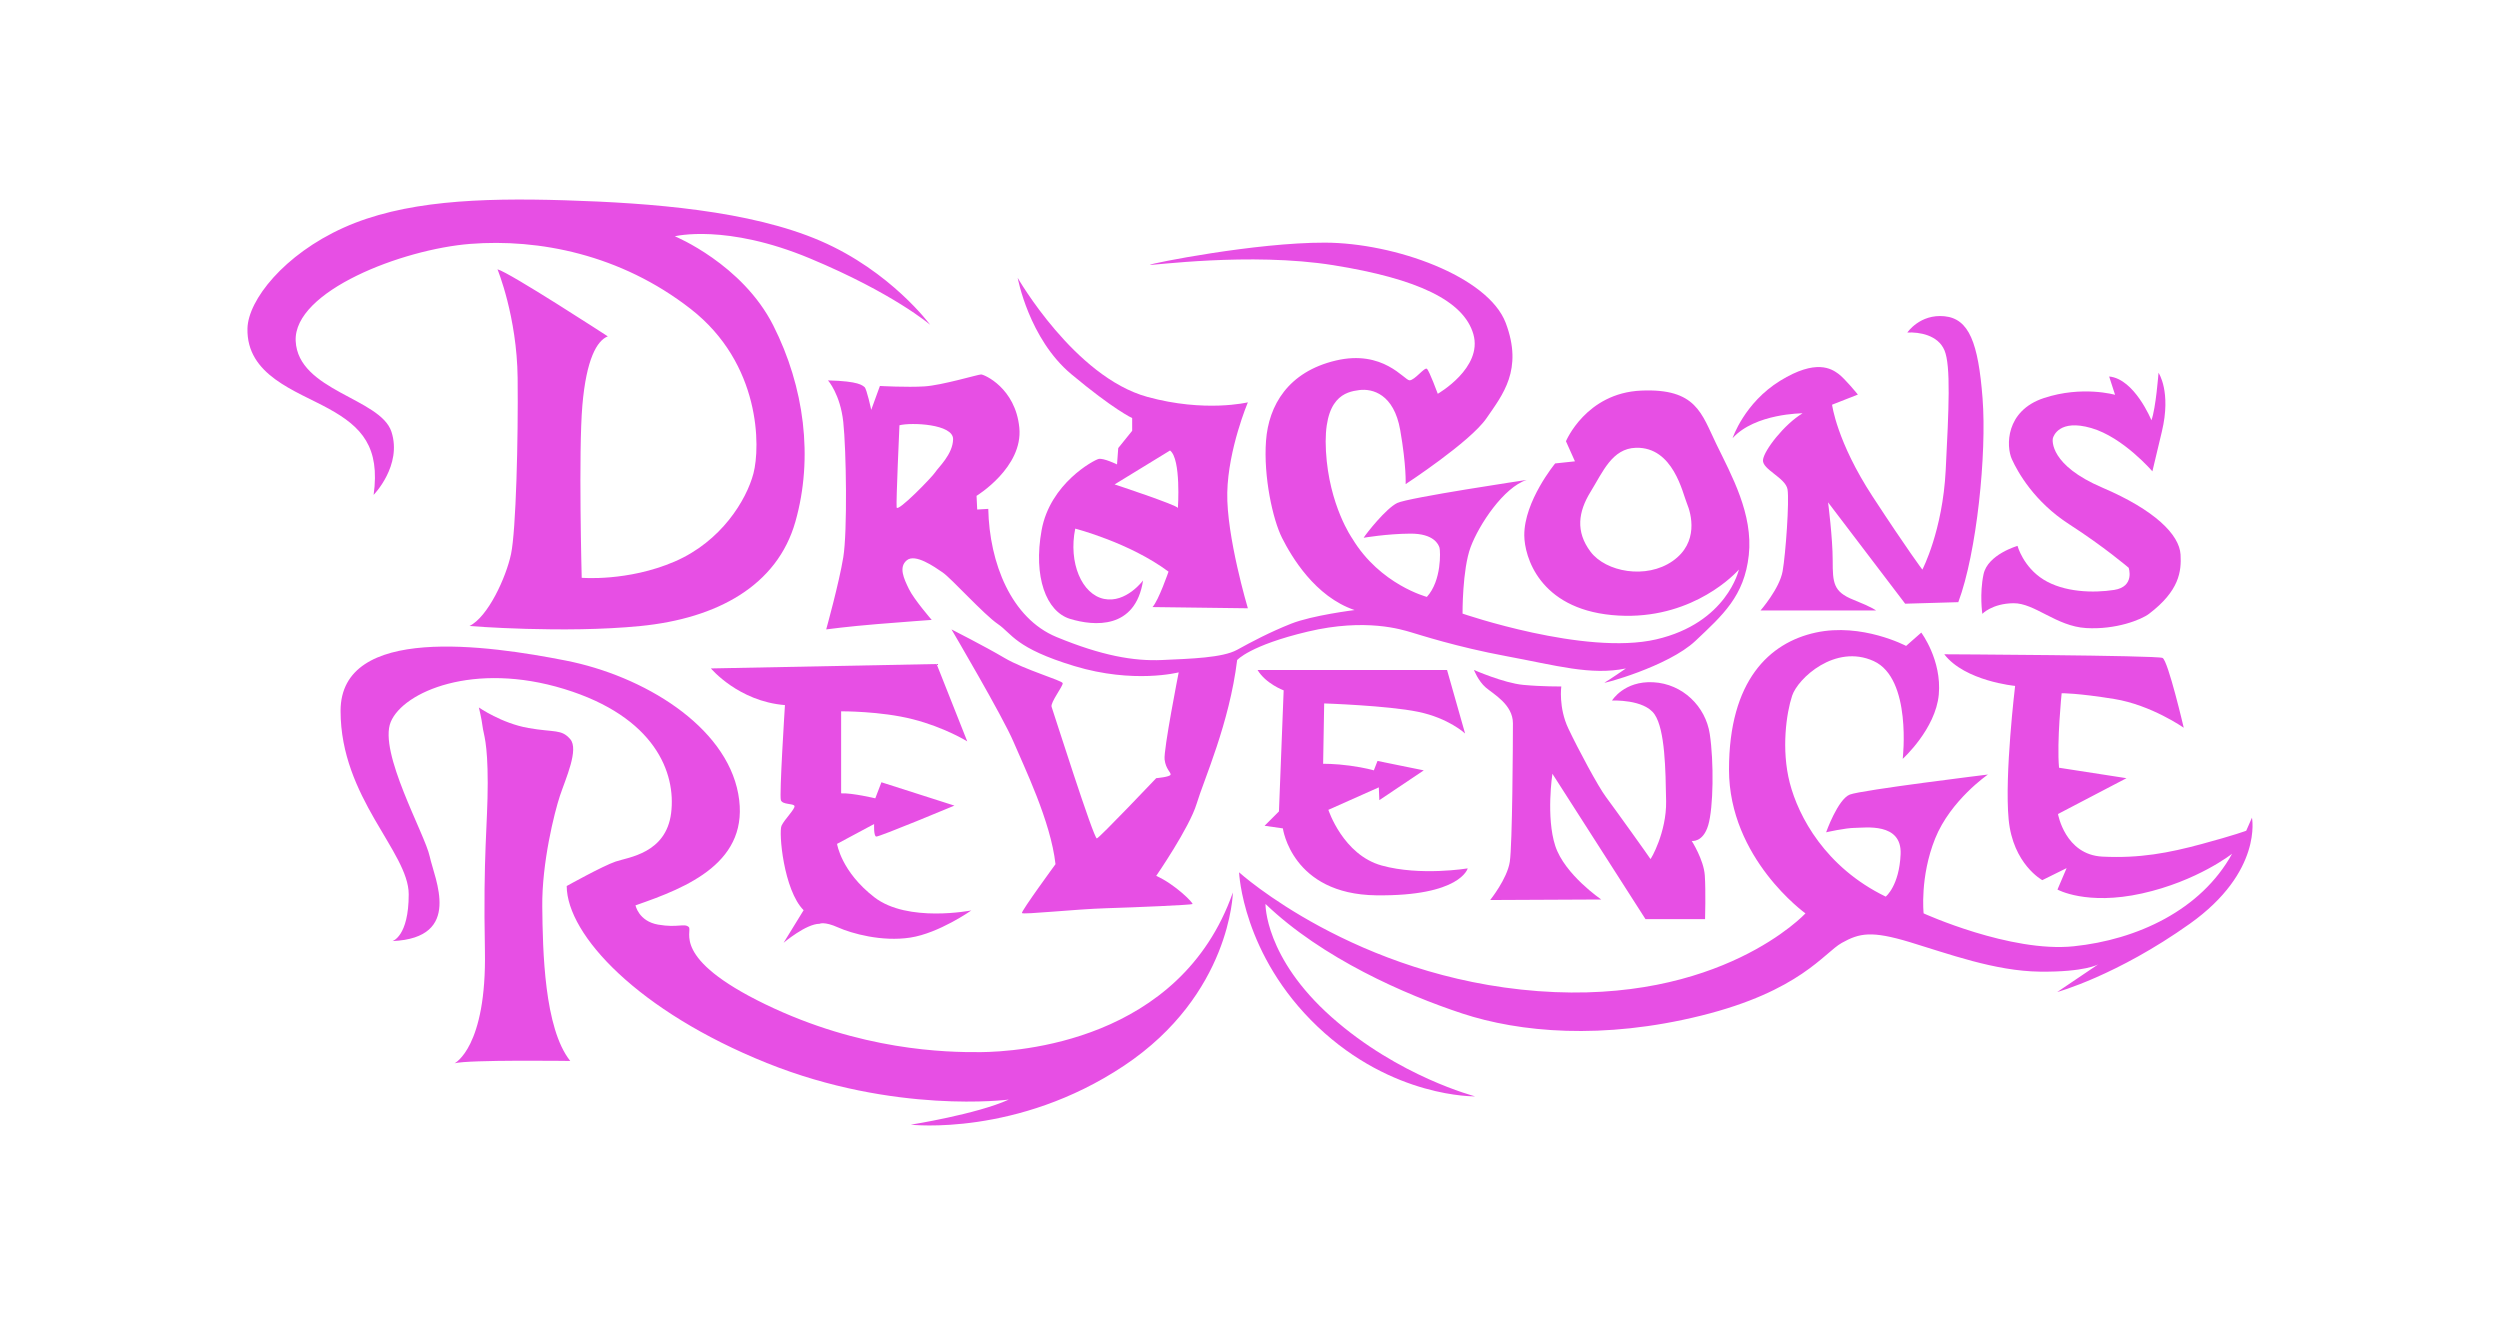
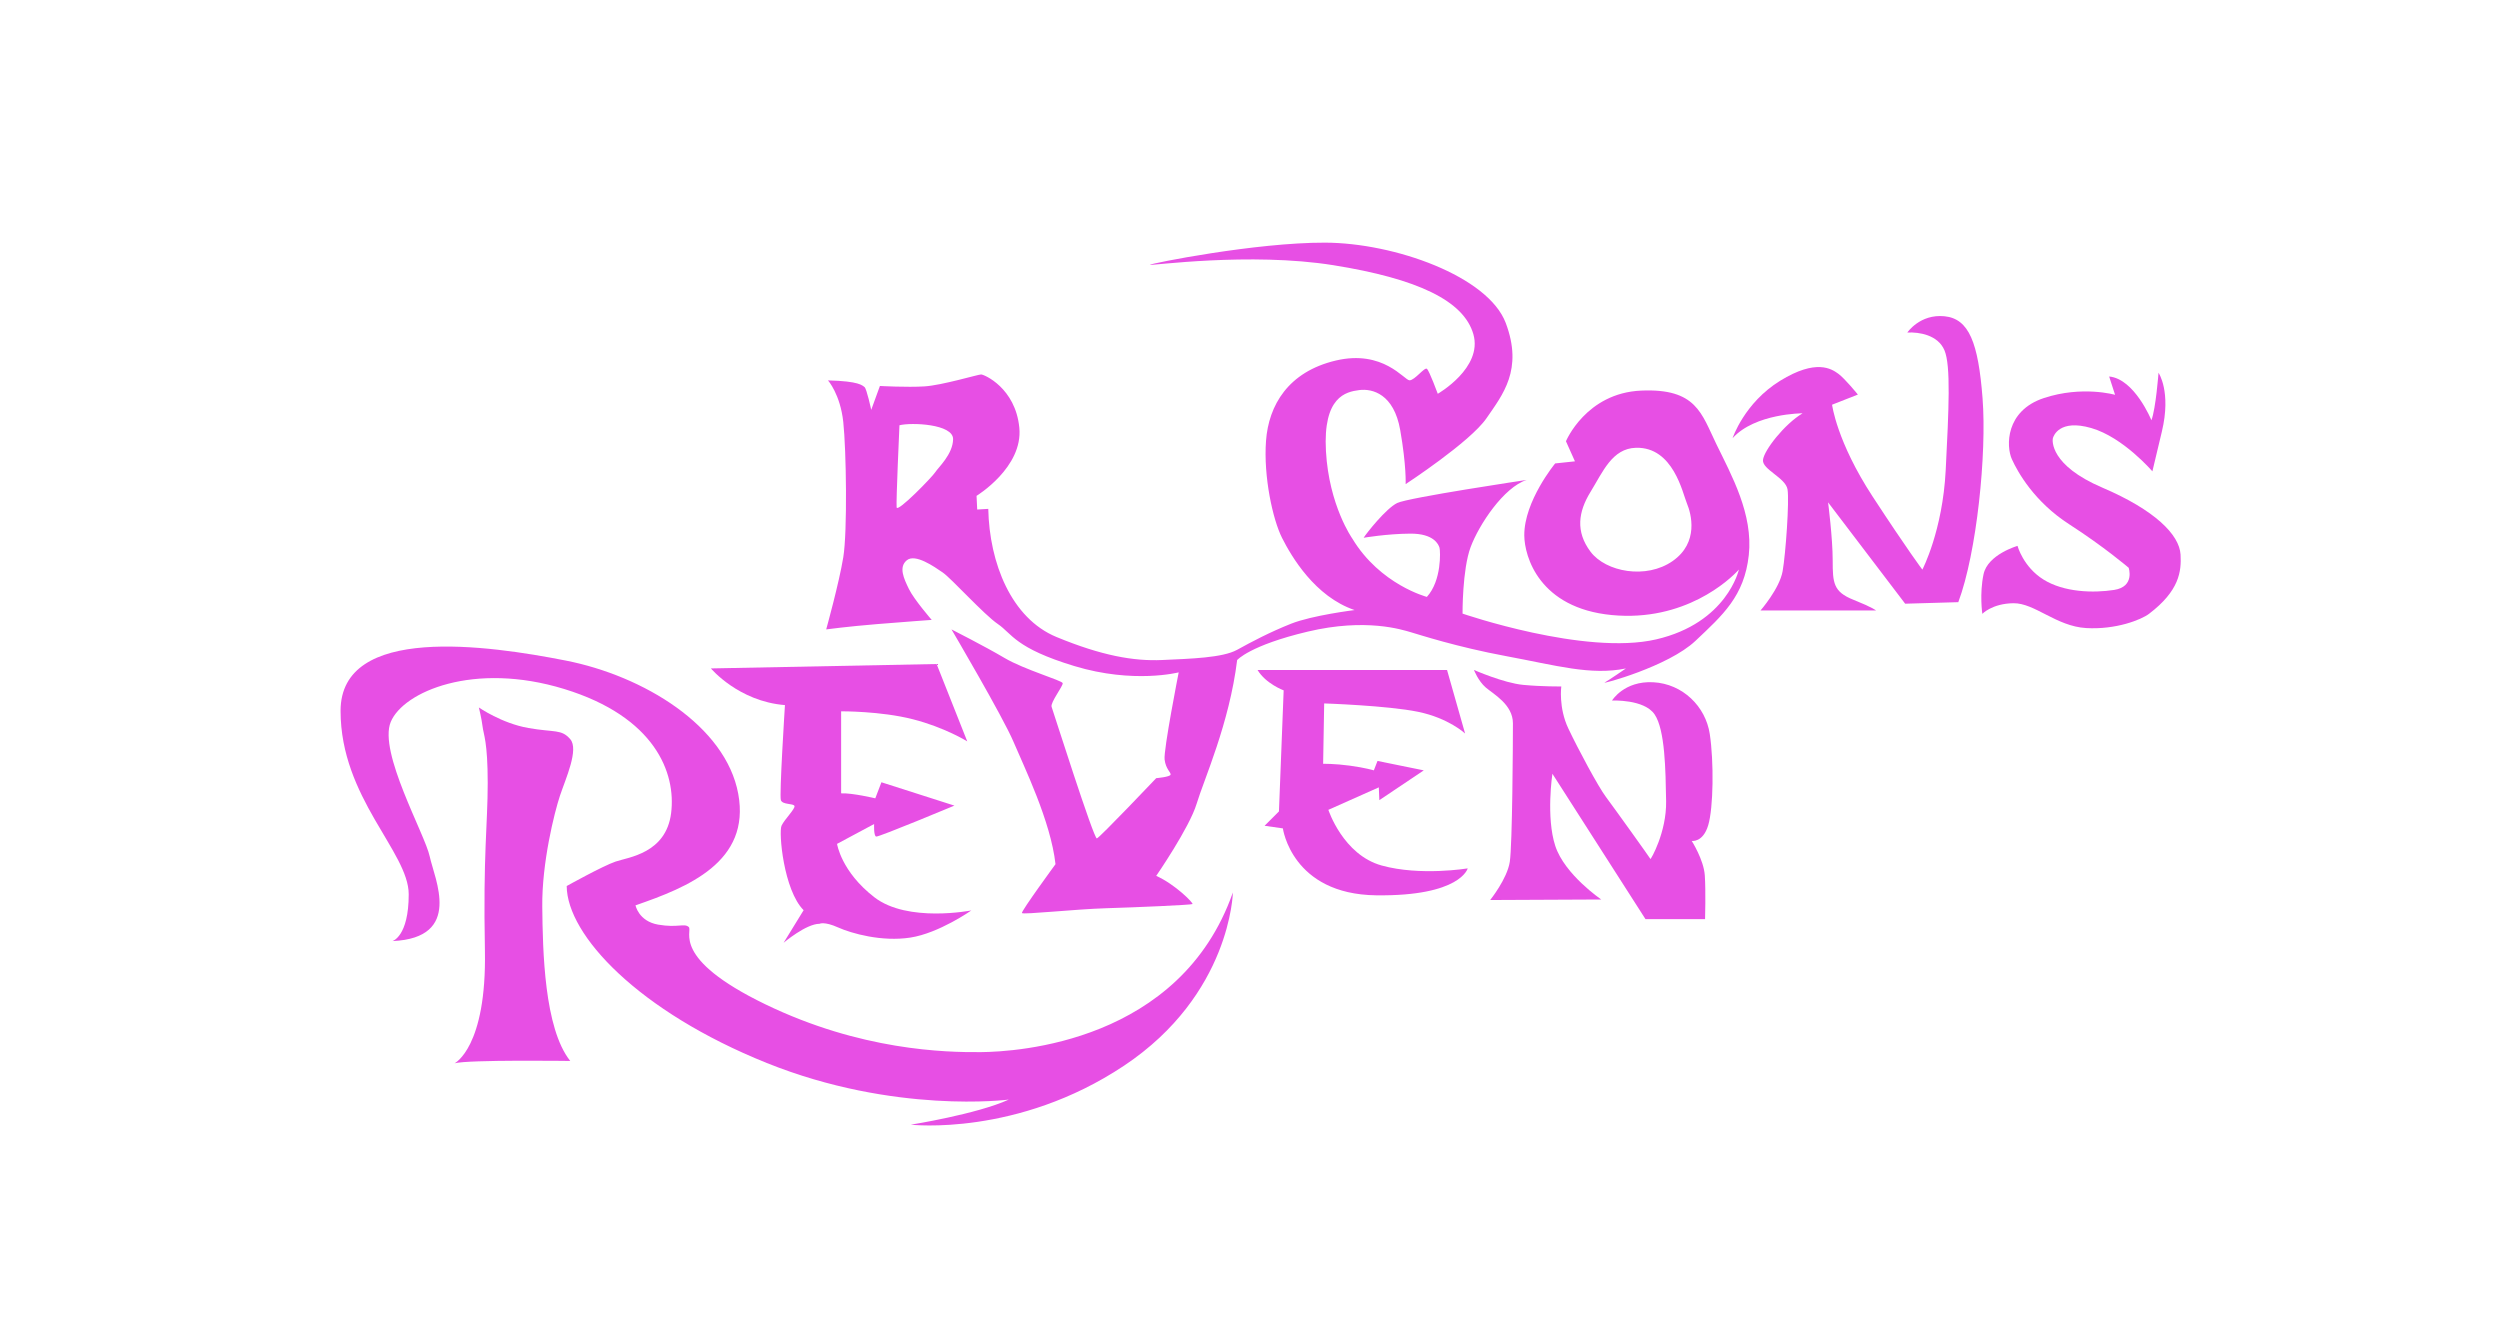
<svg xmlns="http://www.w3.org/2000/svg" id="Art" viewBox="0 0 2582.799 1368.883">
  <defs>
    <style>
      .cls-1 {
        fill: #e74fe4;
      }
    </style>
  </defs>
-   <path class="cls-1" d="M255.658,339.313c-1.127,48.44,49.818,64.15,83.94,82.917,34.122,18.767,53.231,39.582,46.406,89.059,0,0,29.686-30.369,18.426-65.173-11.26-34.805-96.566-42.311-98.954-93.836-2.389-51.524,110.214-94.86,180.506-100.319,70.292-5.46,154.914,10.578,227.595,67.221,72.68,56.643,71.998,142.631,64.832,169.928-7.166,27.298-33.098,70.292-81.552,91.106-48.453,20.815-95.883,16.72-95.883,16.72,0,0-3.412-130.347.682-178.118,4.095-47.771,15.014-66.879,26.274-71.315,0,0-101.684-66.197-113.968-69.268,0,0,20.132,48.795,20.815,112.262.682,63.467-1.706,157.644-6.824,181.871-5.118,24.227-23.885,65.173-42.994,74.386,0,0,97.589,7.848,176.753,0,79.163-7.848,141.266-41.629,160.033-107.826,18.767-66.197,9.213-139.218-22.862-202.685-32.075-63.467-101.684-92.13-101.684-92.13,0,0,52.889-13.308,139.56,22.862,86.67,36.169,124.205,68.585,124.205,68.585,0,0-40.605-55.278-113.285-86.67-72.68-31.392-175.047-39.24-264.105-41.97-89.059-2.73-167.198.682-228.618,28.321-61.42,27.639-98.613,74.727-99.295,104.073Z" />
-   <path class="cls-1" d="M1267.921,508.904c.939-45.058,21.277-93.245,21.277-93.245,0,0-44.256,10.781-103.883-5.632-75.215-20.704-133.922-122.97-133.922-122.97,0,0,11.577,62.893,55.384,99.503,43.806,36.609,62.893,45.371,62.893,45.371v13.142l-14.394,17.835-1.251,16.897s-14.081-6.884-19.087-5.632c-5.006,1.252-50.064,25.345-58.825,73.532-8.761,48.187,4.693,84.17,29.413,91.68,24.719,7.51,67.587,11.265,75.409-39.738,0,0-17.522,23.78-40.364,19.087-22.842-4.694-36.922-37.235-29.726-72.593,0,0,56.01,14.393,96.374,44.432,0,0-10.326,30.038-16.584,36.609l98.564,1.251s-22.216-74.47-21.277-119.528ZM1216.918,524.769c-1.564-3.222-65.396-24.313-65.396-24.313l57.261-35.043c11.577,8.763,8.135,59.356,8.135,59.356Z" />
  <path class="cls-1" d="M1789.962,452.686s12.056-36.486,49.177-59.329c37.121-22.843,52.984-12.374,59.964-7.297,6.98,5.076,20.305,21.574,20.305,21.574l-26.651,10.47s4.759,38.072,41.88,94.864c37.121,56.791,51.398,75.51,51.398,75.51,0,0,20.94-39.976,24.112-102.795,3.173-62.819,5.394-107.872-1.269-123.735-6.663-15.863-26.016-19.036-38.39-18.402,0,0,13.008-19.353,38.39-16.815,25.382,2.538,34.9,27.285,39.341,84.711,4.442,57.426-6.028,159.904-25.064,210.667l-54.888,1.586-79.635-104.699s4.759,36.803,4.759,59.964.635,32.361,21.257,40.61c20.623,8.249,23.478,11.104,23.478,11.104h-119.293s19.671-22.526,22.843-40.61c3.173-18.084,6.98-72.337,5.076-84.394-1.904-12.056-26.333-20.623-25.382-30.458.952-9.835,22.209-37.121,40.928-48.225,0,0-49.177,0-72.337,25.699Z" />
  <path class="cls-1" d="M2220.179,634.164c31.357-23.804,33.588-43.789,32.601-61.196-1.166-20.57-26.573-46.041-80.826-69.201-54.253-23.161-51.715-48.859-51.08-51.08.635-2.221,6.663-19.988,39.659-10.47,32.996,9.518,63.137,44.735,63.137,44.735l9.835-41.245c9.835-41.245-3.49-60.598-3.49-60.598,0,0-2.752,36.838-7.333,49.054,0,0-17.408-42.756-43.672-45.199l6.108,18.935s-33.9-9.773-73.602,3.359c-39.702,13.132-39.091,49.78-32.983,63.218,6.108,13.438,23.211,43.978,59.248,67.188,36.037,23.211,61.386,44.894,61.386,44.894,0,0,6.719,19.546-14.965,22.905-21.684,3.359-51.918,2.443-72.991-10.689-21.073-13.132-26.875-34.816-26.875-34.816,0,0-30.805,8.857-35.101,29.319-4.296,20.462-1.242,40.888-1.242,40.888,0,0,10.078-10.654,32.067-10.959,21.989-.305,44.283,23.821,75.129,25.654,30.846,1.832,56.992-8.622,64.992-14.695Z" />
  <path class="cls-1" d="M734.466,690.567s28.416,34.029,76.478,37.888c0,0-5.964,93.317-4.21,98.228s12.98,3.157,14.033,5.964-10.174,13.682-13.331,20.347c-3.157,6.665,2.105,66.655,22.803,87.353l-20.698,33.678s23.154-19.646,37.186-19.646c0,0,4.77-2.629,18.947,3.706,14.177,6.334,45.244,15.081,74.804,10.557,29.56-4.524,63.04-28.051,63.04-28.051,0,0-65.755,12.97-100.141-13.573-34.386-26.543-38.609-55.198-38.609-55.198l38.307-20.511s-.603,12.367,2.111,12.97c2.715.603,80.837-31.982,80.837-31.982l-75.407-24.12-6.334,16.59s-24.129-5.731-35.29-5.128v-84.758s40.719-.302,73.898,8.144c33.179,8.446,56.405,22.924,56.405,22.924l-31.671-79.932-233.158,4.551Z" />
  <path class="cls-1" d="M1299.163,692.159h195.81l18.636,65.63s-17.015-15.935-48.615-22.417c-31.6-6.482-96.959-8.643-96.959-8.643l-1.08,62.389s11.614-.27,27.548,1.891,24.848,4.861,24.848,4.861l3.781-9.723,47.805,9.723-45.914,30.789-.54-13.234-52.126,23.227s15.125,46.454,55.097,57.528c39.972,11.073,88.857,2.971,88.857,2.971,0,0-7.292,28.899-94.529,27.818-87.237-1.08-96.419-69.141-96.419-69.141l-18.906-2.701,14.855-14.855,4.861-125.048s-18.366-6.752-27.008-21.066Z" />
  <path class="cls-1" d="M1522.791,692.159s30.789,13.504,50.775,15.395c19.986,1.891,39.432,1.62,39.432,1.62,0,0-2.971,21.877,7.292,43.483,10.263,21.607,30.789,59.958,38.892,70.762s45.644,63.199,45.914,64.009c.27.81,16.745-27.548,16.205-59.688-.54-32.14-1.08-73.732-11.884-89.667-10.803-15.935-44.023-14.314-44.023-14.314,0,0,12.424-20.526,42.673-18.906,30.249,1.62,54.016,24.848,58.338,53.476,4.321,28.629,3.781,76.163-1.62,94.259-5.402,18.096-17.015,16.205-17.015,16.205,0,0,12.424,19.446,13.504,35.651,1.08,16.205.27,45.104.27,45.104h-61.579l-96.149-150.166s-6.752,44.834,2.971,74.543c9.723,29.709,47.534,55.367,47.534,55.367l-114.785.54s17.555-21.877,20.256-39.432c2.701-17.555,3.241-123.698,3.241-143.144s-20.256-30.249-28.089-37.001c-7.832-6.752-12.154-18.096-12.154-18.096Z" />
  <path class="cls-1" d="M405.438,972.253s16.812-4.553,16.812-48.335-70.401-99.647-70.401-189.487,152.36-67.774,232.568-52.013c80.208,15.761,165.32,67.346,178.279,137.698,12.959,70.352-52.188,96.621-106.127,115.185,0,0,3.152,16.462,23.467,19.964,20.315,3.503,26.969-1.751,31.523,2.452,4.553,4.203-19.264,32.223,79.157,79.858,98.421,47.634,185.634,49.736,222.761,49.386,37.127-.35,205.949-10.157,260.238-164.969,0,0-2.102,105.426-112.431,178.979-110.33,73.553-220.309,60.944-220.309,60.944,0,0,68.299-10.858,101.223-25.919,0,0-117.685,15.411-250.081-37.827-132.396-53.238-206.299-132.002-206.649-182.811,0,0,37.127-20.687,50.436-25.24,13.31-4.553,52.188-8.406,57.442-50.086,5.254-41.68-16.812-99.472-110.33-128.193-93.518-28.721-166.37,2.802-179.33,33.975-12.959,31.173,35.376,115.934,40.279,139.051,4.904,23.117,34.675,84.061-38.528,87.388Z" />
  <path class="cls-1" d="M494.707,730.898s23.608,16.381,51.07,21.199c27.462,4.818,34.207.964,43.361,11.563,9.154,10.599-4.818,40.952-10.599,58.296-5.781,17.344-18.79,69.377-18.308,114.666.482,45.288,1.927,125.747,28.907,159.472,0,0-105.03-1.445-119.483,2.409,0,0,33.243-16.381,31.316-116.593-1.927-100.212,2.891-130.083,2.891-172.962s-4.336-50.106-5.3-58.296-3.854-19.753-3.854-19.753Z" />
  <path class="cls-1" d="M1773.266,458.962c-15.483-31.895-20.748-57.907-77.726-55.43-56.978,2.477-77.726,52.333-77.726,52.333l9.29,20.748-20.438,2.168s-32.13,38.945-31.895,74.32c.146,22.04,15.566,75.211,90.505,82.333,74.939,7.122,121.496-36.165,131.215-47.031,0,0-12.077,55.12-85.468,72.152-73.391,17.031-200.043-26.631-200.043-26.631,0,0-.31-45.521,8.361-68.746,8.671-23.225,34.229-61.765,57.907-69.365,0,0-122.318,18.27-133.775,23.844-11.458,5.574-31.586,30.966-34.682,35.921,0,0,23.817-4.115,48.265-4.269,24.448-.154,29.215,11.378,30.137,14.607.923,3.229,2.307,33.982-13.07,50.742,0,0-48.281-12.609-77.035-60.275,0,0-24.093-34.023-27.234-90.333-3.141-56.31,20.639-61.246,34.324-63.04,13.685-1.795,35.895,4.038,42.401,41.279,6.506,37.241,5.609,55.861,5.609,55.861,0,0,66.63-43.523,83.456-67.976,16.826-24.454,38.138-50.253,19.967-98.487-18.172-48.234-114.864-82.783-186.654-83.007-71.79-.224-180.148,21.537-181.045,22.883-.897,1.346,103.198-13.461,189.794.449,86.597,13.909,134.606,36.568,144.477,71.341,9.871,34.773-36.792,61.47-36.792,61.47,0,0-8.749-23.78-11.217-25.8-2.468-2.019-12.563,11.89-17.947,11.89s-27.146-32.081-76.277-20.415c-49.131,11.666-69.322,46.215-72.014,83.007-2.692,36.792,6.955,81.212,16.601,100.282,9.647,19.069,33.876,60.573,74.931,74.482,0,0-43.747,5.384-65.732,14.134-21.986,8.749-40.606,18.62-55.637,26.921-15.031,8.301-48.01,9.198-77.398,10.544-29.389,1.346-62.592-4.487-109.255-23.78-46.663-19.294-69.322-76.501-70.444-132.363l-11.441.673-.673-14.134s48.234-29.389,44.196-70.444c-4.038-41.055-36.344-54.964-39.484-54.964s-40.382,11.217-58.554,12.339c-18.172,1.122-45.99-.449-45.99-.449l-8.974,24.678s-4.711-21.986-6.955-23.556c-2.243-1.57-5.191-6.103-37.705-6.865,0,0,12.696,14.245,15.793,43.043,3.097,28.799,4.335,113.028,0,139.659-4.336,26.631-17.651,74.536-17.651,74.536,0,0,22.296-3.003,52.643-5.48,30.347-2.477,56.359-4.335,56.359-4.335,0,0-18.27-21.057-23.534-31.895-5.264-10.838-10.838-22.605-2.168-29.728,8.671-7.122,28.18,6.503,37.16,12.696,8.98,6.193,42.424,43.353,56.979,53.262,14.554,9.909,17.651,24.773,78.965,43.353,61.314,18.58,107.763,6.503,107.763,6.503,0,0-15.793,80.203-14.554,90.112,1.238,9.909,6.503,13.006,6.193,15.483-.31,2.477-14.864,3.716-14.864,3.716,0,0-58.217,61.314-61.314,62.243-3.097.929-45.211-131.608-46.759-135.943-1.548-4.335,12.077-21.677,11.458-24.464-.619-2.787-39.637-13.935-60.075-26.012-20.438-12.077-54.811-29.512-54.811-29.512,0,0,53.262,90.516,64.101,116.218,10.838,25.702,38.398,81.751,43.353,126.343,0,0-35.611,48.617-34.682,50.475.929,1.858,55.43-4.026,86.706-4.955,31.276-.929,88.254-3.406,89.493-4.335,1.239-.929-17.961-20.438-37.469-29.108,0,0,34.373-49.856,41.805-74.629,7.432-24.773,33.754-82.681,41.805-148.329,0,0,13.006-15.174,73.081-29.418,60.075-14.245,97.544-1.858,106.215.619,8.671,2.477,47.069,15.174,98.783,24.773,51.714,9.6,87.326,20.128,123.556,12.696,0,0-17.961,12.387-21.986,14.554-4.026,2.168,65.649-16.412,93.828-43.043,28.18-26.631,50.476-46.14,55.12-88.564,4.645-42.424-17.96-82.681-33.444-114.576ZM1728.075,579.603c-27.366,19.156-69.099,11.288-84.834-9.578-15.735-20.867-12.657-41.391,0-61.916,12.657-20.524,22.235-44.812,46.864-45.496,38.639-1.073,48.232,46.864,52.679,57.469,4.447,10.604,12.657,40.365-14.709,59.521ZM966.26,487.811c-2.916,4.711-39.26,42.177-39.933,36.344-.673-5.833,2.917-84.802,2.917-84.802,12.114-3.141,55.637-1.346,55.413,14.358s-15.48,29.389-18.396,34.1Z" />
-   <path class="cls-1" d="M1969.237,667.311l15.665-13.774s21.336,28.359,18.096,64.009c-3.241,35.651-37.271,66.44-37.271,66.44,0,0,9.723-82.915-29.979-101.011-39.702-18.096-78.324,17.825-84.266,35.786-5.942,17.96-11.343,55.502-2.431,90.072,8.913,34.571,36.731,87.237,99.12,117.486,0,0,14.044-11.073,15.395-44.023s-37.001-27.008-46.994-27.008-29.979,4.591-29.979,4.591c0,0,12.154-34.3,24.577-39.027s142.603-20.661,142.603-20.661c0,0-38.622,26.468-54.557,66.17-15.935,39.702-11.884,77.276-11.884,77.276,0,0,89.667,40.749,155.027,33.997,65.36-6.752,131.53-37.271,163.67-95.609,0,0-35.921,28.359-93.178,41.052-57.257,12.694-87.237-4.051-87.237-4.051l9.453-22.147-25.118,12.424s-30.373-16.475-34.768-62.659c-4.394-46.184,6.679-138.012,6.679-138.012,0,0-51.856-4.861-73.192-32.68,0,0,219.847,1.08,225.519,3.781,5.672,2.701,21.877,72.112,21.877,72.112,0,0-33.49-23.497-71.842-29.709-38.352-6.212-54.287-5.942-54.287-5.942,0,0-5.132,49.965-2.701,76.973l69.681,10.803-70.762,37.001s7.292,42.133,45.914,44.023c38.622,1.891,68.331-3.781,102.361-12.964,34.03-9.183,46.184-13.774,46.184-13.774l5.942-13.504s11.343,55.907-64.28,109.653c-75.623,53.746-136.932,70.491-136.932,70.491l42.403-28.629s-13.504,8.102-60.228,7.562c-46.724-.54-95.069-18.636-134.501-30.519-39.432-11.884-51.856-9.453-70.221.81-18.366,10.263-42.943,49.695-145.034,75.083-102.091,25.388-188.112,17.285-247.125-2.161-59.013-19.446-144.629-56.987-203.237-113.164,0,0-1.08,55.367,68.331,116.946,69.411,61.579,148.275,81.835,148.275,81.835,0,0-85.076,1.891-162.86-72.112-77.784-74.003-81.025-159.348-81.025-159.348,0,0,120.049,108.573,308.842,122.753,188.792,14.18,276.301-80.317,276.301-80.317,0,0-79.001-56.618-79.001-148.584s41.729-131.11,89.535-141.517c47.806-10.408,93.438,13.774,93.438,13.774Z" />
</svg>